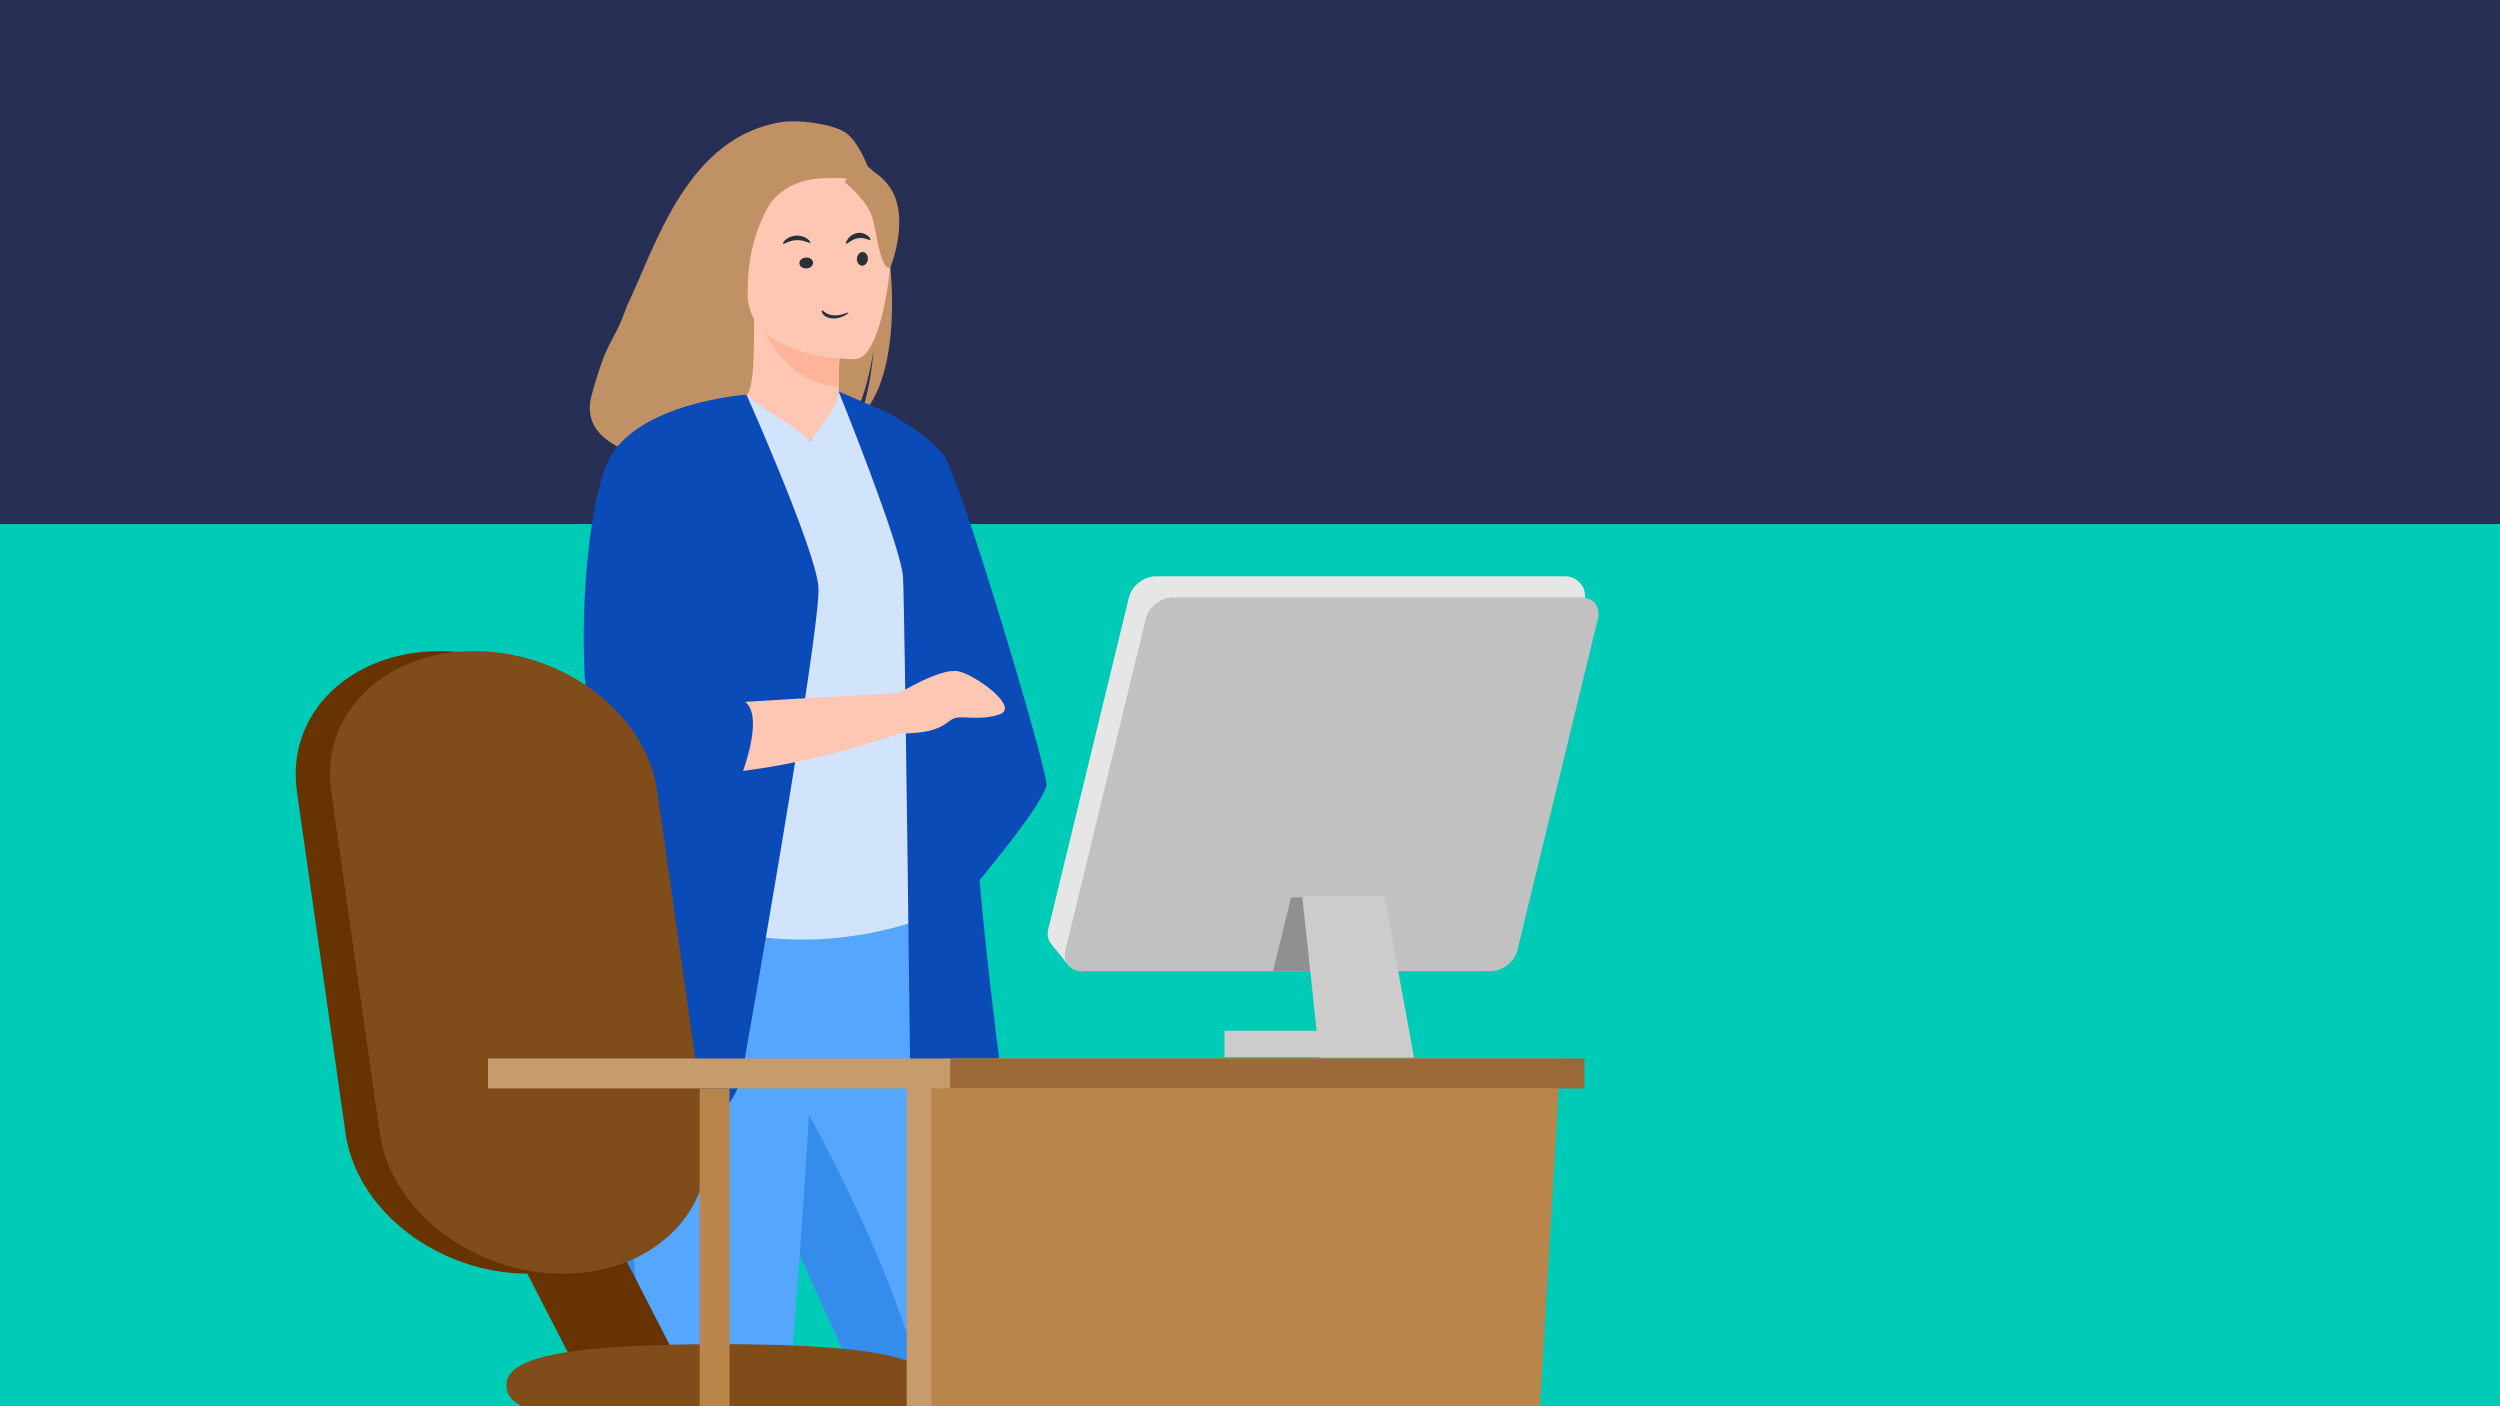
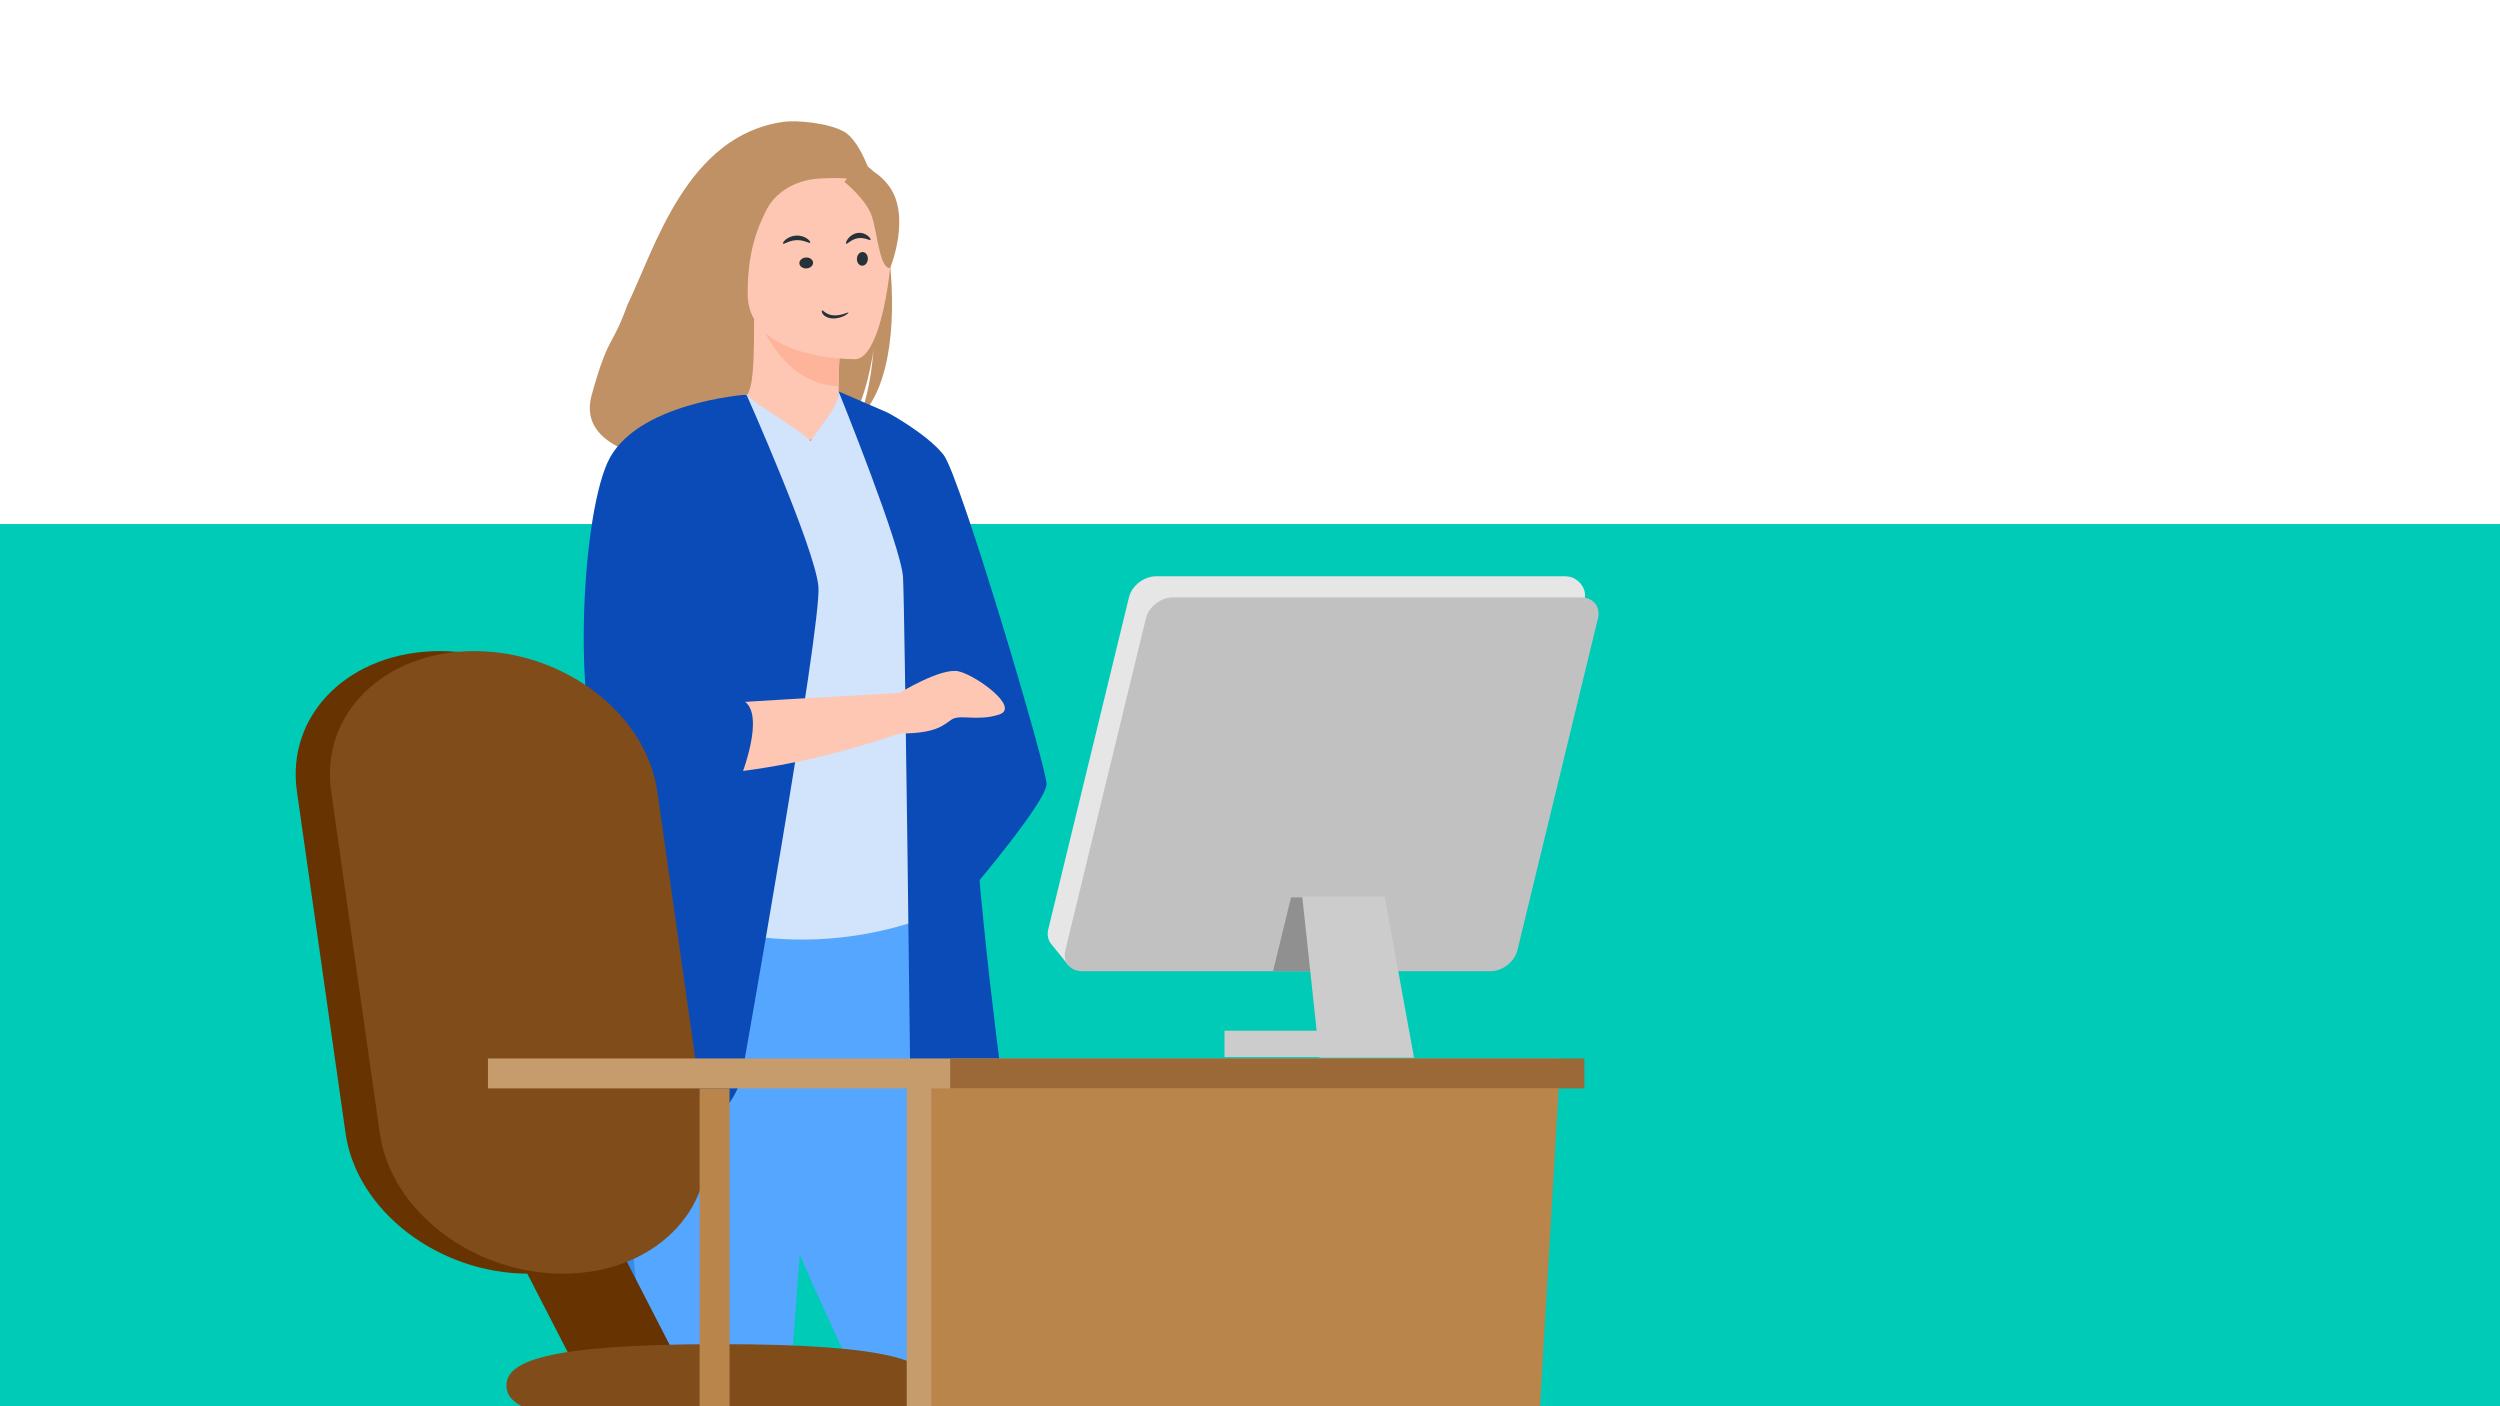
<svg xmlns="http://www.w3.org/2000/svg" width="1040" height="585" viewBox="0 0 1040 585" fill="none">
  <g clip-path="url(#clip0_3928_140332)">
-     <rect width="1040" height="585" fill="#282F54" />
    <rect y="218" width="1040" height="367" fill="#00CBB6" />
    <g clip-path="url(#clip1_3928_140332)">
      <path d="M369.476 103.198C374.286 83.405 367.312 74.187 361.018 69.285C358.032 62.001 354.621 56.751 351.143 54.775C344.789 51.163 331.511 49.931 326.222 50.647C285.64 56.136 272.478 103.198 260.961 126.941C254.38 145.201 253.306 138.569 246.154 164.265C236.988 197.198 309.77 193.904 309.77 193.904C308.608 181.209 322.571 197.093 353.145 177.028C360.585 166.072 363.232 146.728 363.427 145.201C362.146 160.542 359.516 169.15 357.175 173.992C371.113 161.17 373.174 130.386 369.484 103.198H369.476Z" fill="#C09165" />
      <path d="M351.321 178.02C351.474 178.088 336.56 185.831 325.337 182.761C314.783 179.886 307.887 166.207 308.031 166.173C312.501 165.283 313.791 159.143 313.698 132.769L315.717 133.168L349.684 139.893C349.684 139.893 348.912 150.578 348.887 160.644C348.861 169.099 349.379 177.113 351.313 178.02H351.321Z" fill="#FEC7B4" />
      <path d="M349.692 139.893C349.692 139.893 348.92 150.578 348.895 160.644C329.884 160.11 319.84 142.776 315.725 133.168L349.692 139.893Z" fill="#FEB49A" />
      <path d="M487.903 744.407C489.566 749.623 485.825 755.008 480.353 755.262L467.085 755.881L453.045 756.314C449.533 756.424 446.174 754.889 443.959 752.167C432.753 738.42 398.251 692.609 377.323 626.047C376.737 624.181 376.11 622.29 375.456 620.382C361.637 580.1 332.989 529.532 317.888 483.763C315.488 476.47 313.324 469.609 311.39 463.113C310.771 461.036 310.169 458.992 309.592 456.982C298.462 418.337 295.246 392.964 292.277 365.852L401.305 366.726C401.305 366.726 424.261 545.059 487.92 744.416L487.903 744.407Z" fill="#54A6FF" />
      <path d="M386.027 304.089C385.755 355.955 393.636 378.208 393.636 378.208C393.636 378.208 346.952 401.919 291.471 384.466C290.818 384.263 276.235 298.781 277.618 291.047C280.197 276.613 280.248 261.679 278.967 247.593C275.582 210.305 265.512 179.36 265.512 179.36C280.63 175.926 294.788 169.879 310.516 163.985C314.139 168.488 330.061 176.693 337.19 183.476C343.223 174.694 349.429 168.022 348.861 162.857C360.636 169.404 370.036 175.595 370.036 175.595C380.046 192.98 400.347 209.856 401.814 236.518C402.179 243.073 386.027 302.648 386.018 304.098L386.027 304.089Z" fill="#D2E3FC" />
      <path d="M292.269 309.873C287.501 316.615 278.365 357.601 255.629 362.748C267.345 333.542 276.235 320.728 277.626 311.747C280.205 294.981 280.256 277.639 278.975 261.272C286.585 247.941 292.26 238.799 292.26 238.799C292.854 236.645 304.349 201.112 308.039 232.871C311.713 264.639 297.588 302.325 292.26 309.865L292.269 309.873Z" fill="#5F9AA8" />
      <path d="M369.535 171.779C369.535 171.779 385.704 180.556 392.525 189.214C399.346 197.873 435.356 319.002 435.356 326.185C435.356 333.367 404.645 369.546 404.645 369.546L369.535 171.779Z" fill="#0A4BB7" />
      <path d="M356.038 149.424C356.038 149.424 311.059 150.162 311.034 122.16C311.014 105.457 314.675 95.334 319.093 86.873C322.082 81.149 329.445 74.919 341.029 74.249C369.745 72.595 368.195 82.752 370.477 92.097C372.759 101.443 367.737 148.509 356.038 149.424Z" fill="#FEC7B4" />
      <path d="M342.002 129.15C342.413 128.921 343.528 130.934 346.717 131.178C349.911 131.433 352.788 129.737 352.959 130.007C353.061 130.115 352.507 130.72 351.259 131.371C350.042 132.009 348.058 132.614 346.113 132.462C344.167 132.311 342.882 131.454 342.331 130.685C341.755 129.899 341.799 129.249 341.991 129.168L342.002 129.15Z" fill="#263238" />
      <path d="M361.019 107.302C361.151 108.857 360.251 110.297 358.996 110.509C357.741 110.72 356.618 109.625 356.486 108.07C356.353 106.515 357.253 105.074 358.508 104.863C359.764 104.652 360.886 105.747 361.019 107.302Z" fill="#263238" />
      <path d="M338.22 109.088C338.386 110.332 337.26 111.484 335.692 111.653C334.123 111.822 332.72 110.947 332.554 109.703C332.388 108.458 333.514 107.306 335.083 107.137C336.651 106.968 338.054 107.844 338.22 109.088Z" fill="#263238" />
      <path d="M362.15 99.745C361.887 100.245 359.678 98.62 356.897 99.102C354.116 99.513 352.339 101.78 351.968 101.369C351.798 101.191 352.014 100.316 352.771 99.299C353.528 98.299 354.904 97.21 356.634 96.925C358.364 96.657 359.94 97.264 360.898 98.013C361.872 98.745 362.273 99.531 362.15 99.745Z" fill="#263238" />
      <path d="M337.06 100.969C336.725 101.377 334.458 99.761 331.378 99.903C328.298 99.981 326.095 101.754 325.744 101.362C325.568 101.189 325.903 100.467 326.845 99.667C327.787 98.867 329.399 98.082 331.33 98.004C333.261 97.941 334.905 98.616 335.879 99.353C336.868 100.091 337.219 100.781 337.06 100.969Z" fill="#263238" />
      <path d="M351.33 75.713C351.33 75.713 360.526 83.049 362.765 90.181C365.005 97.313 366.014 111.992 370.299 111.492C370.299 111.492 379.579 89.163 369.153 76.527C358.099 63.128 351.33 75.713 351.33 75.713Z" fill="#C09165" />
      <path d="M348.87 162.849C348.87 162.849 374.888 227.105 375.66 240.113C376.424 253.122 378.723 452.776 378.723 452.776C378.723 452.776 377.196 461.96 394.79 458.127C412.393 454.302 416.982 450.477 416.982 450.477C416.982 450.477 400.143 327.317 404.741 284.474C409.33 241.631 369.535 171.77 369.535 171.77L348.87 162.84V162.849Z" fill="#0A4BB7" />
-       <path d="M467.085 755.881L451.84 756.347C449.117 756.432 446.504 755.262 444.774 753.159C434.526 740.752 398.786 694.314 377.323 626.047C376.737 624.181 376.11 622.29 375.456 620.382C361.637 580.1 332.989 529.532 317.888 483.763C315.488 476.47 313.324 469.609 311.39 463.113C310.771 461.036 310.169 458.992 309.592 456.982L325.651 444.804C325.651 444.804 373.853 522.832 388.775 596.264C401.738 660.044 453.656 736.8 467.094 755.89L467.085 755.881Z" fill="#368CEA" />
      <path d="M327.313 603.099C327.576 636.876 325.973 712.173 321.859 748.986C321.485 752.353 318.635 754.897 315.242 754.897H303.865C299.072 754.897 295.484 754.863 293.1 754.829C291.039 754.796 289.274 753.32 288.875 751.293C277.567 693.745 269.465 645.942 263.536 604.625C258.573 570.051 254.17 540.403 250.777 514.886C247.366 489.207 244.991 467.701 244.143 449.536C244.015 446.678 243.914 443.888 243.863 441.192C243.812 438.478 243.795 435.84 243.82 433.271L338.019 424.087C336.832 486.655 327.152 582.339 327.305 603.09L327.313 603.099Z" fill="#54A6FF" />
      <path d="M303.865 754.897C299.556 754.897 296.222 754.872 293.864 754.838C291.361 754.804 289.215 753.015 288.731 750.555C277.499 693.338 269.44 645.763 263.544 604.634C258.581 570.059 254.178 540.412 250.785 514.894C247.375 489.216 244.999 467.71 244.151 449.545L278.721 469.872C278.721 469.872 256.656 477.649 265.08 536.553C273.495 595.458 292.158 746.561 303.874 754.906L303.865 754.897Z" fill="#368CEA" />
      <path d="M308.319 448.96C308.319 448.96 301.685 472.925 278.729 469.864C255.773 466.802 223.129 453.03 223.129 453.03C223.129 453.03 232.936 422.043 245.135 381.329C259.905 332.041 278.186 268.497 286.805 228.419C289.223 217.191 290.877 207.812 291.488 201.096L310.533 164.155C310.533 164.155 338.936 227.868 340.463 243.938C341.99 260 308.319 448.951 308.319 448.951V448.96Z" fill="#0A4BB7" />
      <path d="M307.301 277.597C306.275 303.606 300.15 354.098 245.568 381.125C245.424 381.193 245.279 381.269 245.135 381.329C259.905 332.041 278.186 268.497 286.805 228.419C296.833 243.396 307.87 263.273 307.31 277.597H307.301Z" fill="#0A4BB7" />
      <path d="M285.397 241.547L310.533 164.163C310.465 164.197 278.78 173.585 262.848 181.633C262.848 181.633 252.889 194.472 246.722 224.086C246.722 224.086 240.206 295.194 254.747 321.203C254.747 321.203 300.659 330.379 374.125 305.141V288.307C374.125 288.307 293.77 292.514 277.321 294.43L285.389 241.547H285.397Z" fill="#FEC7B4" />
      <path d="M310.533 164.163C310.533 164.163 263.934 167.445 252.711 192.437C241.487 217.429 237.916 300.553 252.202 325.036C252.202 325.036 271.866 330.633 306.648 324.137C307.072 324.061 307.505 323.976 307.937 323.891C307.937 323.891 319.034 296.737 309.083 291.377C309.083 291.377 279.747 292.904 282.81 283.219C285.872 273.526 310.533 164.172 310.533 164.172V164.163Z" fill="#0A4BB7" />
      <path d="M374.125 288.308C374.125 288.308 391.473 277.631 398.752 279.268C406.03 280.913 424.575 294.337 415.651 297.246C406.726 300.155 399.507 297.102 396.079 299.213C392.652 301.325 390.116 305.184 374.125 305.133C358.133 305.082 374.125 288.299 374.125 288.299V288.308Z" fill="#FEC7B4" />
    </g>
    <path d="M254.564 512.828H210.594L238.649 567.302H282.62L254.564 512.828Z" fill="#673301" />
    <path d="M387.41 576.372C387.41 566.881 373.091 559.174 299.049 559.174C225.007 559.174 210.688 566.869 210.688 576.372C210.688 585.875 225.007 593.57 299.049 593.57C373.091 593.57 387.41 585.875 387.41 576.372Z" fill="#804C1A" />
    <path d="M183.051 270.856C145.581 270.856 118.924 296.986 123.514 329.213L143.764 471.495C148.354 503.722 182.445 529.852 219.903 529.852C257.36 529.852 284.029 503.722 279.439 471.495L259.19 329.213C254.599 296.986 220.508 270.856 183.051 270.856Z" fill="#673301" />
-     <path d="M197.291 270.856C159.821 270.856 133.164 296.986 137.754 329.213L158.004 471.495C162.594 503.722 196.685 529.852 234.143 529.852C271.601 529.852 298.27 503.722 293.679 471.495L273.43 329.213C268.839 296.986 234.749 270.856 197.291 270.856Z" fill="#804C1A" />
+     <path d="M197.291 270.856C159.821 270.856 133.164 296.986 137.754 329.213L158.004 471.495C162.594 503.722 196.685 529.852 234.143 529.852C271.601 529.852 298.27 503.722 293.679 471.495L273.43 329.213C268.839 296.986 234.749 270.856 197.291 270.856" fill="#804C1A" />
    <path d="M638.494 447.98H377.198V806.21H617.429L638.494 447.98Z" fill="#C69C6C" />
    <path d="M648.698 447.98H387.402V806.21H627.645L648.698 447.98Z" fill="#B9854B" />
    <path d="M648.058 440.32H202.992V452.772H648.058V440.32Z" fill="#C69C6C" />
    <path d="M659.107 440.32H395.259V452.772H659.107V440.32Z" fill="#9B6938" />
    <path d="M303.49 818.952V452.723H291.047V818.952H303.49Z" fill="#B9854B" />
    <path d="M655.972 241.347C654.725 240.333 653.047 239.727 651.078 239.727H480.916C476.5 239.727 472.096 242.712 470.279 246.676C470.022 247.247 469.813 247.83 469.661 248.437L443.225 357.163L436.083 386.521C435.466 389.04 436.048 391.302 437.446 392.888L444.833 402.005L448.2 395.231H613.248C618.293 395.231 623.326 391.337 624.491 386.521L631.633 357.163L659.199 249.288C659.945 246.198 658.453 243.143 655.96 241.336L655.972 241.347Z" fill="#E6E6E6" />
    <path d="M657.755 248.517H487.919C482.886 248.517 477.864 252.412 476.699 257.227L443.179 395.312C442.014 400.116 445.148 404.022 450.181 404.022H620.017C625.05 404.022 630.072 400.127 631.237 395.312L664.757 257.227C665.922 252.423 662.788 248.517 657.755 248.517Z" fill="#C1C1C1" />
    <path d="M568.592 428.776H509.394V439.748H568.592V428.776Z" fill="#CCCCCC" />
    <path d="M529.582 404.024H550.892L556.799 373.324H537.074L529.582 404.024Z" fill="#909090" />
    <path d="M575.99 372.917H541.736L548.925 439.994H588.247L575.99 372.917Z" fill="#CCCCCC" />
  </g>
  <defs>
    <clipPath id="clip0_3928_140332">
      <rect width="1040" height="585" fill="white" />
    </clipPath>
    <clipPath id="clip1_3928_140332">
      <rect width="320.272" height="748.672" fill="white" transform="translate(223.121 49)" />
    </clipPath>
  </defs>
</svg>